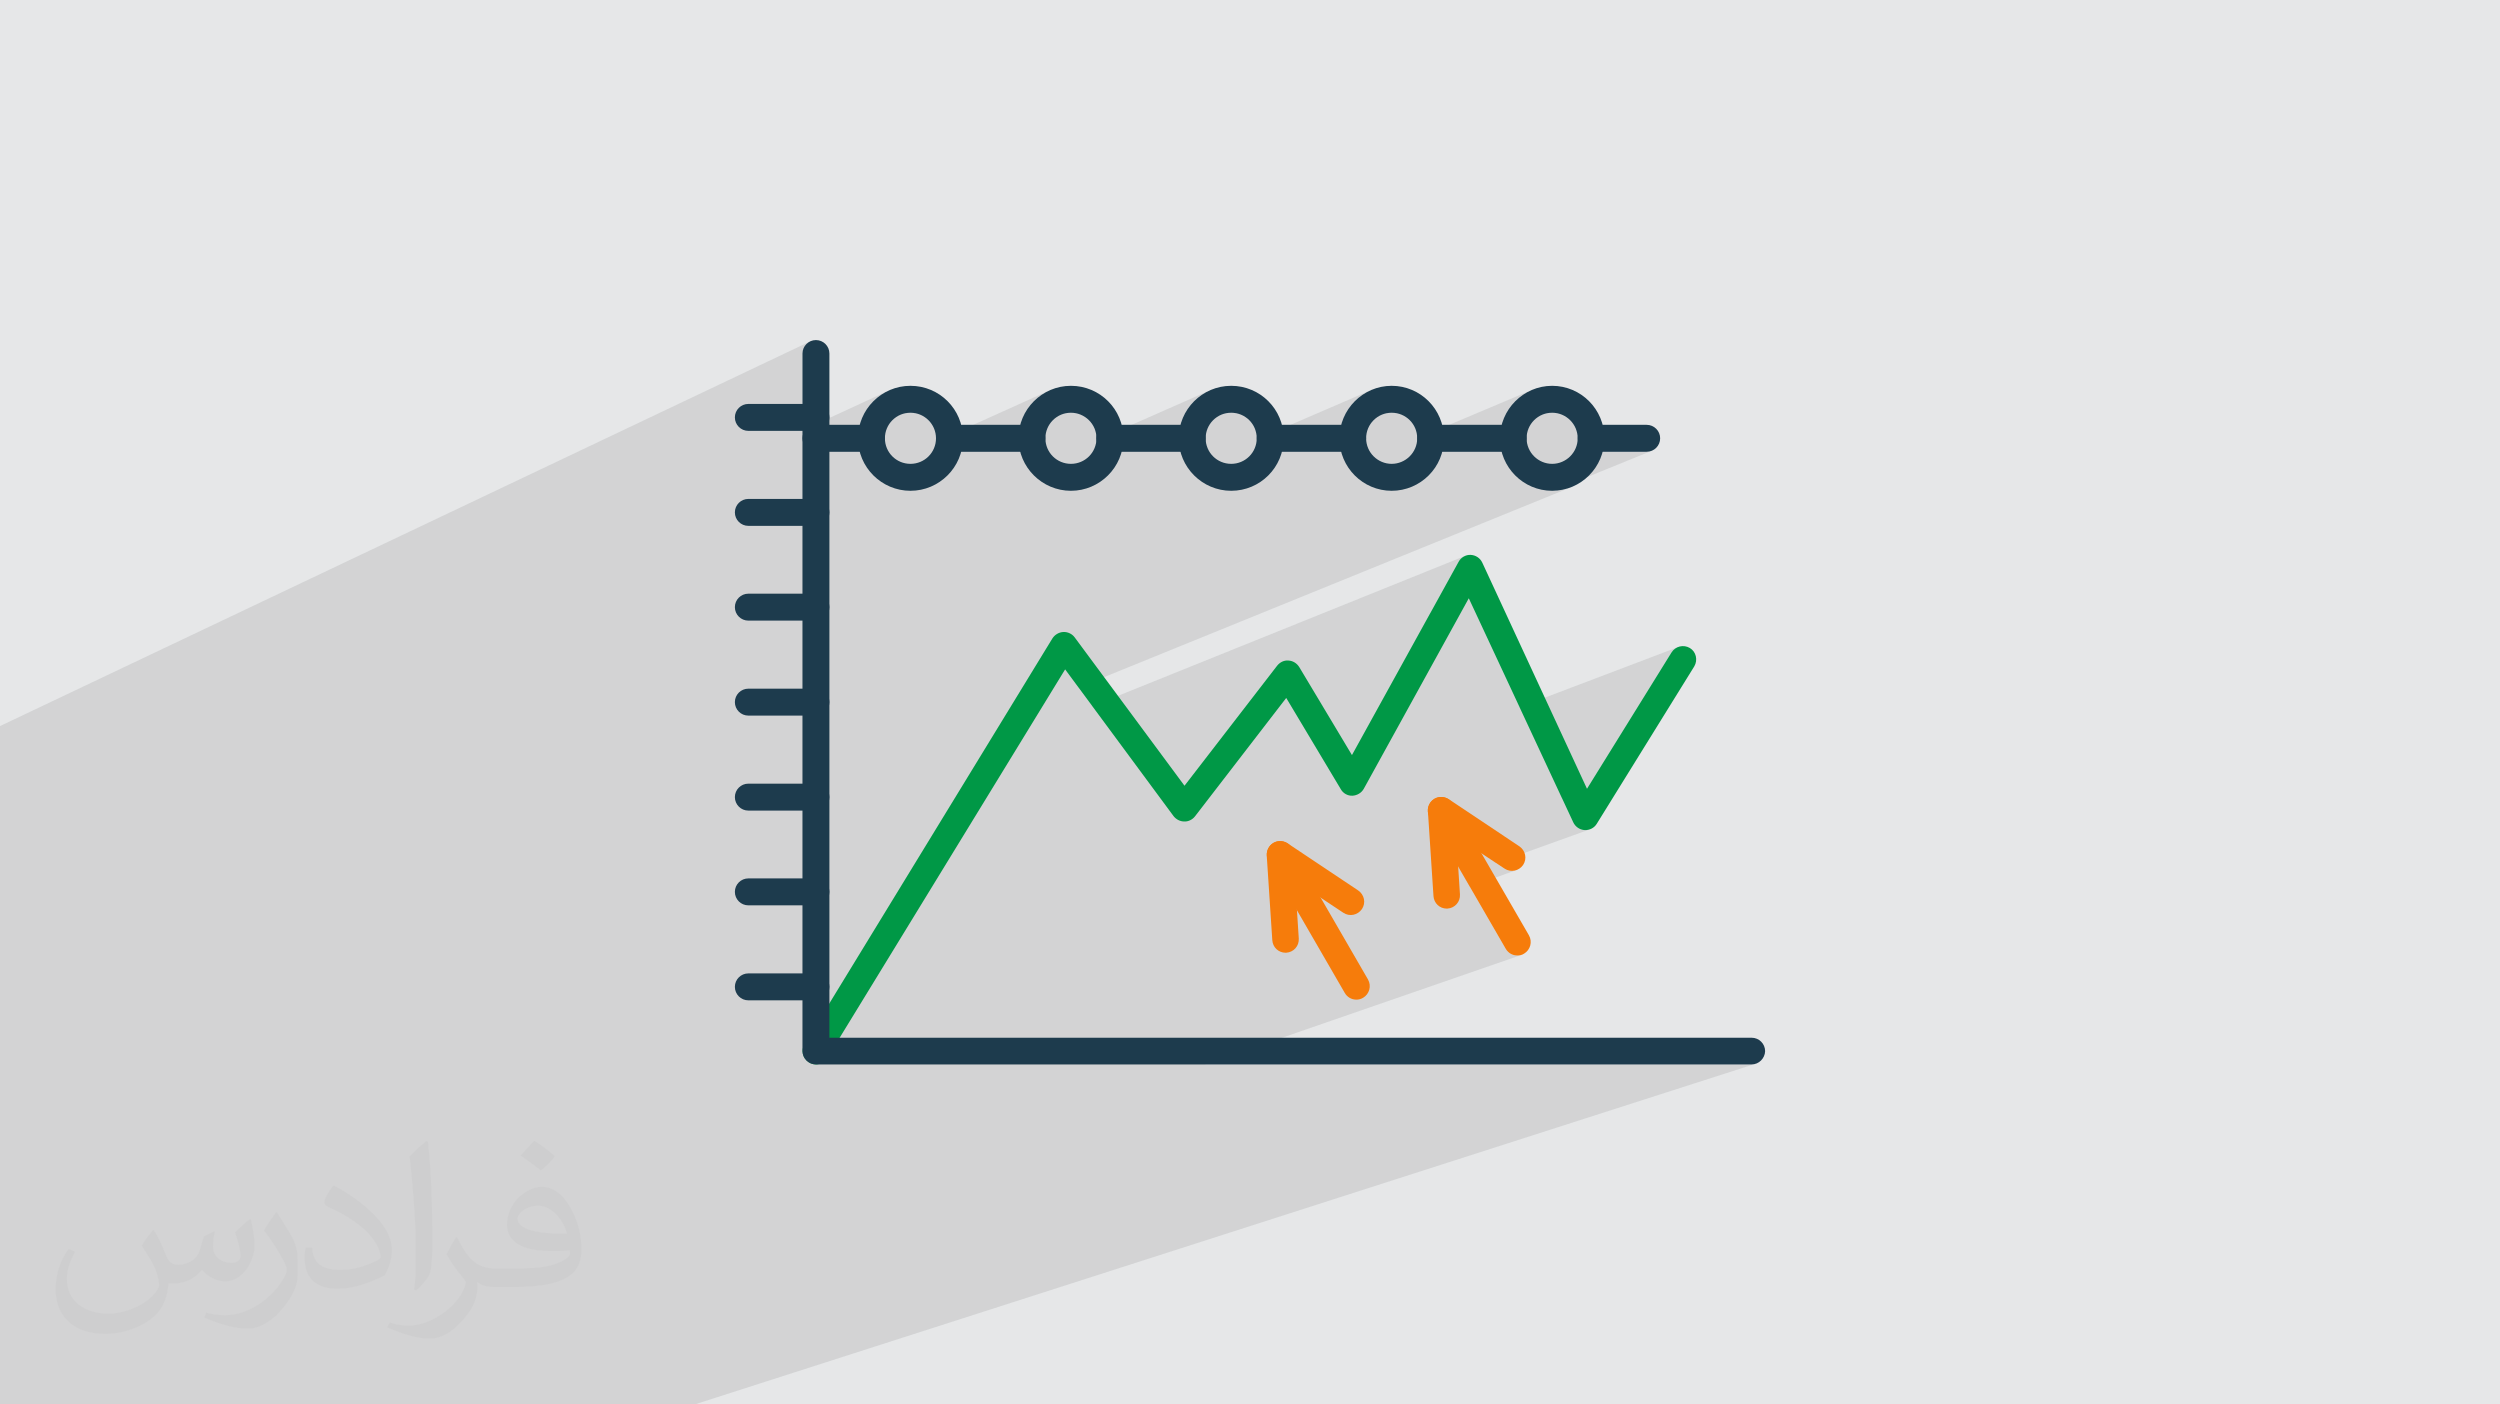
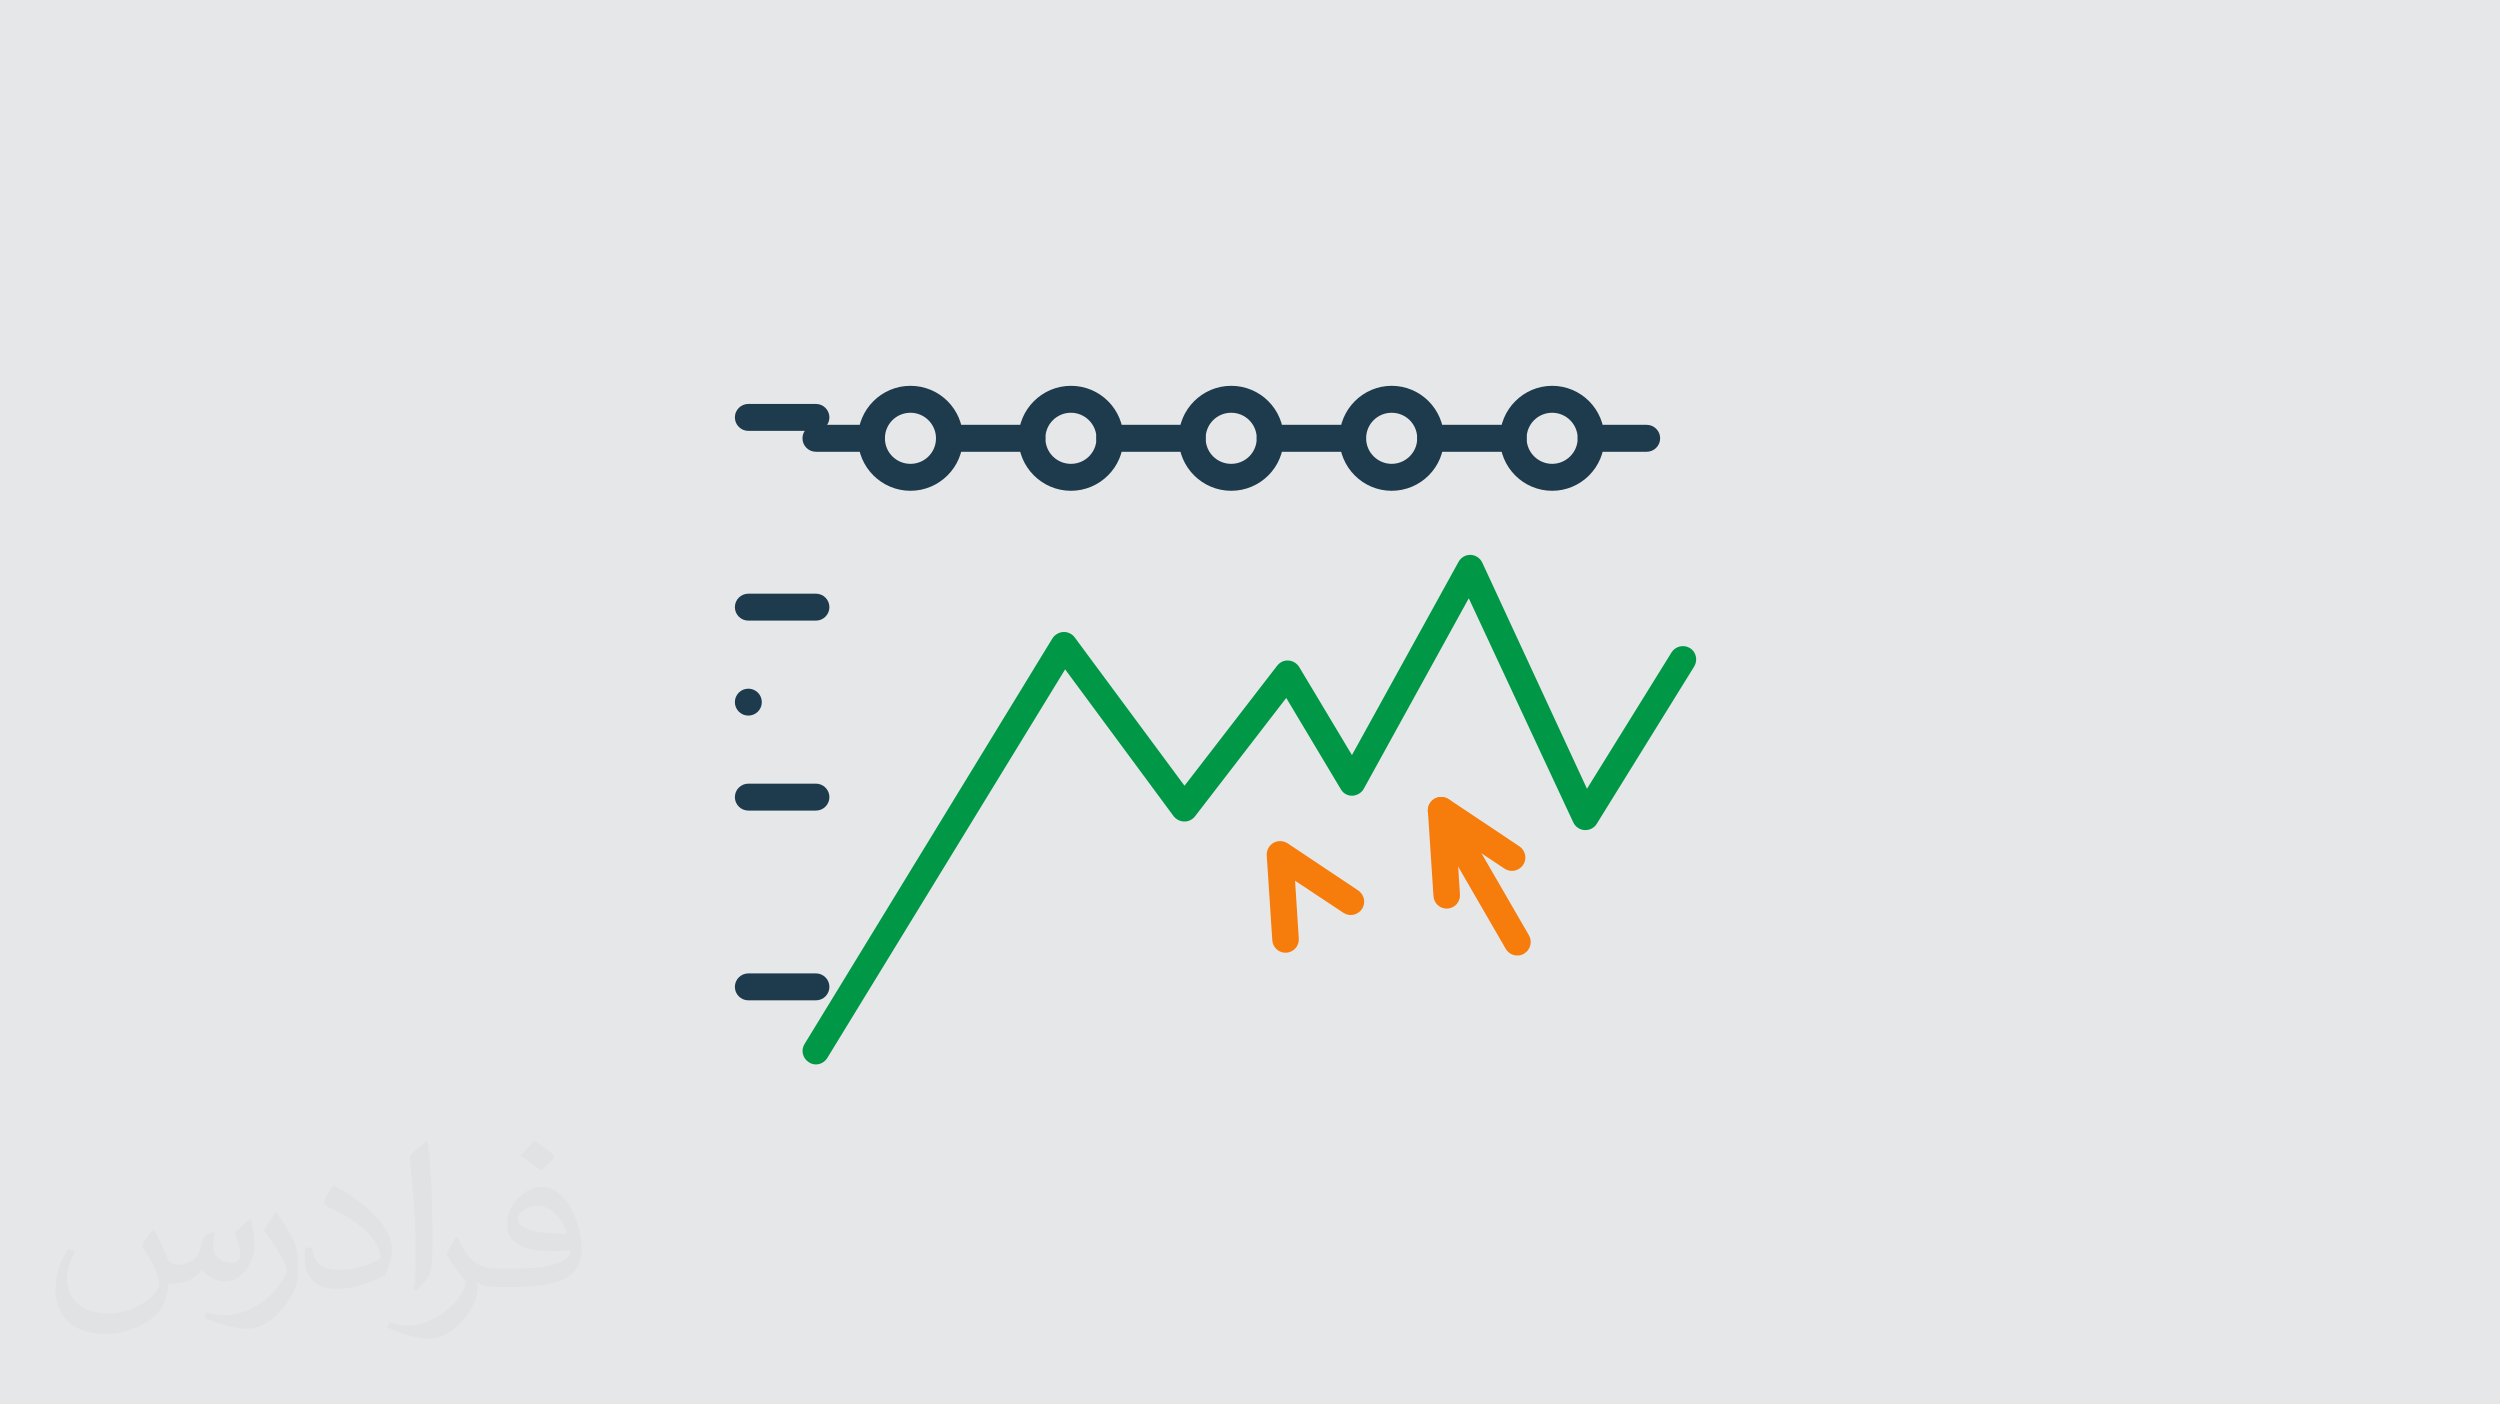
<svg xmlns="http://www.w3.org/2000/svg" xml:space="preserve" width="94.192mm" height="52.917mm" version="1.1" style="shape-rendering:geometricPrecision; text-rendering:geometricPrecision; image-rendering:optimizeQuality; fill-rule:evenodd; clip-rule:evenodd" viewBox="0 0 9404.92 5283.66">
  <defs>
    <style type="text/css">
   
    .fil0 {fill:#E6E7E8}
    .fil3 {fill:#009846;fill-rule:nonzero}
    .fil5 {fill:#1D3B4D;fill-rule:nonzero}
    .fil4 {fill:#F67C0B;fill-rule:nonzero}
    .fil2 {fill:#373435;fill-opacity:0.031}
    .fil1 {fill:#2B2A29;fill-opacity:0.102}
   
  </style>
  </defs>
  <g id="Layer_x0020_1">
    <polygon class="fil0" points="-0,0 9404.92,0 9404.92,5283.66 -0,5283.66 " />
-     <polygon class="fil1" points="5707.13,3272.41 5529.45,3335.97 5664.4,3569.27 5668.32,3575.12 5672.82,3580.23 5677.84,3584.57 5683.3,3588.16 5689.12,3590.96 5695.24,3592.97 5701.59,3594.19 5708.09,3594.6 5711.36,3594.51 5714.63,3594.24 5717.87,3593.77 5721.09,3593.07 5724.25,3592.12 4532.9,4004.37 6589.65,4004.37 6599.57,4003.34 6608.87,4000.39 2612.56,5283.66 2606.68,5283.66 835.86,5283.66 828.46,5283.66 732.36,5283.66 729.92,5283.66 722.86,5283.66 625.36,5283.66 207.37,5283.66 202.91,5283.66 200.79,5283.66 92.27,5283.66 87.73,5283.66 85.58,5283.66 53.9,5283.66 -0,5283.66 -0,5272.84 -0,5260.87 -0,5255.33 -0,5178.54 -0,5148.37 -0,5131.1 -0,5128.37 -0,5113.02 -0,5102.91 -0,5067.48 -0,5059.85 -0,5046.98 -0,5040.47 -0,5012.5 -0,5010.1 -0,5009.84 -0,5009.51 -0,5009.28 -0,4992.4 -0,4961.39 -0,4960.83 -0,4960.79 -0,4919.68 -0,4916.68 -0,4909.6 -0,4907.5 -0,4874.21 -0,4831.95 -0,4793.44 -0,4790.19 -0,4782.7 -0,4769.83 -0,4760.67 -0,4738.9 -0,4678.53 -0,4606.24 -0,4602.99 -0,4529 -0,4515.05 -0,4452.29 -0,4421.75 -0,4418.27 -0,4412.06 -0,4323.2 -0,4313.21 -0,4293.56 -0,4290.07 -0,4198.93 -0,4161.17 -0,4135.5 -0,4105.36 -0,4045.94 -0,4038.43 -0,4037.11 -0,4025.25 -0,4000.9 -0,3980.1 -0,3976.36 -0,3956.37 -0,3949.86 -0,3898.43 -0,3882.02 -0,3871.38 -0,3859.9 -0,3856.34 -0,3831.79 -0,3817.96 -0,3817.58 -0,3797.9 -0,3788.21 -0,3787.99 -0,3781.12 -0,3748.29 -0,3740.92 -0,3692.06 -0,3688.66 -0,3666.66 -0,3662.66 -0,3661.24 -0,3647.48 -0,3643.68 -0,3615.67 -0,3600.63 -0,3583.2 -0,3574.96 -0,3567.64 -0,3565.12 -0,3530.63 -0,3522.5 -0,3500.41 -0,3476.07 -0,3471.07 -0,3469.53 -0,3469.21 -0,3441.41 -0,3425.51 -0,3421.47 -0,3389.15 -0,3373.07 -0,3359.13 -0,3353.97 -0,3352.39 -0,3349.74 -0,3344.59 -0,3303.07 -0,3293.43 -0,3250.55 -0,3248.99 -0,3239.74 -0,3211.58 -0,3192.65 -0,3188.32 -0,3183.64 -0,3154.69 -0,3124.03 -0,3118.96 -0,3110.62 -0,3105.08 -0,3040.53 -0,3040.09 -0,3036.04 -0,3013.99 -0,3011.6 -0,2932.09 -0,2866.09 -0,2837.53 -0,2759.57 -0,2731.43 3049.79,1283.28 3041.19,1287.95 3033.69,1294.14 3027.5,1301.65 3022.81,1310.26 3019.86,1319.76 3018.83,1329.97 3018.83,1616.48 3049.79,1602.17 3041.19,1606.85 3035.62,1611.44 3348.18,1467.03 3330.91,1475.39 3314.63,1485.32 3299.43,1496.73 3285.42,1509.51 3272.69,1523.56 3261.32,1538.78 3251.45,1555.07 3243.14,1572.31 3236.51,1590.41 3231.65,1609.27 3228.66,1628.79 3228.44,1633.12 3387.61,1560.28 3405.67,1554.71 3425.1,1552.76 3444.54,1554.74 3462.61,1560.41 3478.93,1569.34 3493.14,1581.16 3504.85,1595.41 3513.69,1611.73 3515.84,1618.64 3552.18,1602.17 3543.57,1606.85 3536.07,1613.04 3529.88,1620.55 3525.19,1629.15 3522.24,1638.66 3521.21,1648.86 3522.24,1659.07 3522.75,1660.72 3951.91,1467.03 3934.64,1475.39 3918.36,1485.32 3903.16,1496.73 3889.15,1509.51 3876.41,1523.56 3865.06,1538.78 3855.17,1555.07 3846.88,1572.31 3840.25,1590.41 3835.38,1609.27 3832.4,1628.79 3832.27,1631.39 3991.34,1560.28 4009.4,1554.71 4028.83,1552.76 4048.01,1554.71 4065.96,1560.28 4082.28,1569.11 4096.55,1580.83 4108.36,1595.04 4117.3,1611.37 4119.36,1617.96 4155.03,1602.17 4146.42,1606.85 4138.91,1613.04 4132.72,1620.55 4128.05,1629.15 4125.09,1638.66 4124.51,1644.52 4124.95,1648.86 4124.51,1653.22 4124.86,1656.66 4554.76,1467.03 4537.49,1475.39 4521.22,1485.32 4506.02,1496.73 4492,1509.51 4479.27,1523.56 4467.91,1538.78 4458.03,1555.07 4449.72,1572.31 4443.09,1590.41 4438.23,1609.27 4435.25,1628.79 4435.2,1629.74 4594.18,1560.28 4612.26,1554.71 4631.69,1552.76 4651.12,1554.71 4669.19,1560.28 4685.52,1569.11 4699.72,1580.83 4711.44,1595.04 4720.27,1611.37 4722.3,1617.95 4758.76,1602.17 4750.15,1606.85 4742.65,1613.04 4736.45,1620.55 4731.78,1629.15 4728.82,1638.66 4727.79,1648.86 4728.19,1652.83 5158.99,1467.03 5141.82,1475.39 5125.61,1485.32 5110.46,1496.73 5096.49,1509.51 5083.79,1523.56 5072.47,1538.78 5062.61,1555.07 5054.31,1572.31 5047.69,1590.41 5042.84,1609.27 5040.01,1627.75 5197.91,1560.28 5215.98,1554.71 5235.41,1552.76 5254.84,1554.71 5272.92,1560.28 5289.24,1569.11 5303.45,1580.83 5315.16,1595.04 5324,1611.37 5325.94,1617.64 5362.48,1602.17 5353.87,1606.85 5346.38,1613.04 5340.19,1620.55 5335.5,1629.15 5332.55,1638.66 5331.52,1648.86 5331.53,1648.96 5762.72,1467.03 5745.54,1475.39 5729.34,1485.32 5714.19,1496.73 5700.22,1509.51 5687.52,1523.56 5676.2,1538.78 5666.33,1555.07 5658.03,1572.31 5651.41,1590.41 5646.56,1609.27 5643.98,1626.19 5801.65,1560.28 5819.71,1554.71 5839.14,1552.76 5858.57,1554.74 5876.64,1560.41 5892.98,1569.34 5907.19,1581.16 5918.9,1595.41 5927.74,1611.73 5929.49,1617.38 5966.22,1602.17 5957.61,1606.85 5950.11,1613.04 5943.91,1620.55 5939.24,1629.15 5936.28,1638.66 5935.25,1648.86 5936.28,1659.07 5939.24,1668.57 5943.91,1677.19 5950.11,1684.69 5957.61,1690.88 5966.22,1695.56 5975.72,1698.52 5985.93,1699.55 6194.74,1699.55 6204.95,1698.52 6214.45,1695.56 5844.84,1846.04 5859.2,1845.31 5878.69,1842.32 5897.51,1837.46 5915.56,1830.83 4057.4,2586.4 4109.28,2656.62 5512.34,2090.99 5506.15,2094.02 5500.42,2097.85 5495.25,2102.45 5490.75,2107.74 5487.04,2113.67 5379.35,2308.88 5525.48,2250.84 5716.55,2660.57 6310.38,2435.11 6301.96,2439.91 6294.49,2446.37 6288.23,2454.42 5970.2,2967.28 5875.67,3001.81 5918.65,3093.97 5921.99,3099.94 5926.08,3105.35 5930.81,3110.15 5936.12,3114.29 5941.92,3117.67 5948.13,3120.26 5954.68,3121.99 5961.46,3122.8 5968.28,3122.68 5974.95,3121.69 5981.36,3119.87 5628.38,3246.83 5660.03,3267.83 5669.17,3272.68 5678.69,3275.48 5688.37,3276.31 5697.93,3275.26 " />
    <path class="fil2" d="M578.49 4627.69c17.95,27.21 29.6,53.36 40.96,82.43 8.45,16.91 12.93,48.09 52.57,48.09 11.61,0 28.28,-3.42 43.06,-11.61 16.63,-8.73 29.32,-21.94 35.94,-42l15.85 -53.36 38.57 -19.02 2.64 2.64c-5.27,20.09 -6.59,39.36 -6.59,54.43 0,44.63 38.57,61.56 69.22,61.56 17.95,0 34.09,-8.73 34.09,-25.11 0,-21.13 -8.98,-57.06 -20.62,-89.29 17.95,-17.95 35.94,-35.94 56.53,-50.47l3.17 1.6c8.98,38.04 14,75.56 14,100.66 0,24.57 -10.83,51.79 -19.81,69.49 -18.49,34.87 -51.25,62.62 -90.87,62.62 -30.1,0 -63.65,-15.07 -86.66,-43.06l-1.32 0c-21.66,26.96 -55.22,51.25 -108.86,51.25l-16.63 0c-2.64,35.41 -10.29,60.49 -21.94,82.95 -31.95,62.34 -126.81,106.47 -216.1,106.47 -124.17,0 -186.51,-71.59 -186.51,-166.96 0,-58.91 19.27,-113.6 48.88,-152.42l24.29 10.04c-18.49,35.41 -30.91,68.68 -30.91,101.45 0,89.29 72.66,131.83 156.4,131.83 77.68,0 173.83,-49.41 191.28,-106.72 -6.59,-62.62 -30.1,-91.93 -66.04,-148.99 10.83,-19.02 24.83,-38.04 42.28,-58.38l3.17 0 0 0 0 0 -0.02 -0.09zm1432.13 -336.04c26.15,16.39 51.79,35.66 76.87,57.85 -14,19.81 -31.45,37.79 -53.11,53.64 -25.11,-20.34 -50.19,-37.79 -75.84,-56.27 17.42,-19.55 34.62,-38.29 52.04,-55.22l0 0 0 0 0 0 0 0 0 0 0.03 0zm13.47 244.11c-42.28,0 -76.87,27.75 -76.87,48.34 0,44.13 84.53,57.85 185.72,57.31 -12.68,-51.79 -57.06,-105.68 -108.86,-105.68l0.01 0.03zm-94.86 236.19c54.96,0 103.04,-1.6 139.74,-10.83 40.96,-10.29 75.56,-30.91 75.56,-45.17 0,-3.7 0,-8.19 -1.32,-11.89 -22.98,2.11 -49.41,2.11 -72.38,2.11 -74.49,0 -131.55,-16.91 -154.02,-58.66 -5.55,-11.61 -9.51,-24.57 -9.51,-39.36 0,-40.43 17.42,-79.79 48.09,-107 25.61,-22.45 53.89,-36.44 82.67,-36.44 52.04,0 93.51,41.75 122.57,107.54 15.85,35.94 26.68,77.4 26.68,129.72 0,34.87 -9.51,64.19 -31.17,85.85 -40.43,39.11 -114.92,53.89 -229.04,53.89l-51.79 0 0 0 -13.47 0c-28.28,0 -48.62,-5.02 -64.72,-17.42l-2.64 0c0.79,6.59 1.32,12.93 1.32,19.02 0,25.61 -8.45,58.38 -25.61,84.53 -50.72,75.3 -105.68,108.04 -153.24,108.04 -48.09,0 -107,-18.49 -160.11,-42.54l9.51 -18.49c17.17,7.13 40.96,11.89 73.7,11.89 85.85,0 198.66,-82.43 212.66,-163 -3.17,-6.59 -8.98,-15.32 -17.17,-24.57 -25.11,-29.85 -40.96,-54.68 -55.75,-80.83 12.68,-25.11 24.29,-45.17 35.13,-63.4l4.49 -0.53c36.72,74.77 69.99,117.55 144.23,117.55l11.61 0 0 0 53.89 0 0 0 0 0 0 0 0 0 0 0 0.09 0.01zm-371.98 79c6.34,-34.34 6.87,-72.91 6.87,-108.86l0 -53.36c0,-99.6 -12.68,-244.36 -22.98,-338.68 17.95,-19.27 43.06,-42 62.87,-57.31l5.81 1.6c13.47,118.62 16.63,256 16.63,383.06 0,33.3 -1.32,65.79 -4.49,89.55 -1.85,30.1 -19.27,52.83 -56.53,87.7l-8.19 -3.7zm-382.8 -157.19c1.85,46.77 24.83,83.49 105.15,83.49 49.93,0 92.19,-12.93 138.96,-35.13 8.45,-3.7 12.93,-8.73 12.93,-12.93 0,-29.32 -22.45,-68.15 -60.23,-103.55 -36.72,-33.3 -85.34,-62.62 -130.76,-82.18 -15.6,-6.59 -20.62,-13.47 -20.62,-20.09 0,-13.47 17.95,-41.75 32.77,-62.09l5.02 -0.53c52.04,27.21 110.17,67.64 153.24,112.53 39.11,41.47 63.4,83.49 63.4,129.19 0,33.81 -10.29,65.51 -26.96,95.11 -57.06,28.79 -117.83,50.72 -178.06,50.72 -73.17,0 -123.1,-34.34 -123.1,-114.92 0,-8.73 0,-22.19 3.17,-39.64l25.11 0 0 0 0 0 0 0 0 0 0 0 -0.02 0zm-132.37 -132.9l45.45 73.45c16.63,27.21 32.23,56.81 32.23,103.55l0 59.7c0,48.34 -30.91,100.13 -80.83,151.38 -39.11,34.62 -73.7,49.41 -105.68,49.41 -47.55,0 -101.98,-14.79 -164.85,-41.75l7.13 -18.49c19.81,5.27 42.79,9.77 71.06,9.77 90.36,-0.53 182.8,-66.57 225.08,-147.15 5.02,-9.26 6.87,-17.95 6.87,-24.04 0,-9.26 -5.02,-19.55 -8.98,-28.79 -22.98,-43.31 -48.62,-82.95 -76.87,-119.68 14.79,-23.25 29.6,-45.7 45.7,-67.9l3.7 0.53 0 0 0 0 0 0 0 0 0 0 -0.02 0.01z" />
    <g id="_2380483998032">
      <path class="fil3" d="M3069.5 4004.37c-8.73,0 -18.34,-2.63 -26.21,-7.87 -23.58,-14.85 -31.45,-45.43 -16.59,-69.02l932.24 -1525.49c8.74,-13.98 24.46,-23.58 41.07,-24.46 16.59,-0.87 33.2,6.99 42.81,20.1l413.26 558.29 348.6 -451.71c10.48,-13.1 26.21,-20.97 42.82,-19.22 16.6,0.88 31.45,10.48 40.19,24.46l198.33 331.13 401.03 -726.92c8.74,-16.59 27.09,-27.08 45.43,-26.2 19.22,0.87 35.83,12.23 43.68,28.83l394.04 850.98 318.03 -512.85c14.85,-23.59 45.43,-30.58 69.02,-16.6 23.59,13.98 30.58,45.43 16.6,69.03l-366.95 592.36c-9.62,15.73 -27.09,24.46 -45.43,23.59 -18.35,-0.88 -34.95,-12.23 -42.82,-28.84l-393.16 -843.12 -394.91 716.44c-8.74,15.73 -25.34,25.34 -42.82,26.22 -17.47,0.87 -34.95,-8.74 -43.68,-24.46l-205.32 -343.37 -343.36 445.59c-9.62,12.23 -25.34,20.1 -40.2,19.22 -15.73,0 -30.57,-7.86 -40.19,-20.09l-408.01 -552.18 -894.68 1461.71c-9.61,15.73 -26.21,24.46 -42.82,24.46z" />
      <path class="fil4" d="M5442.48 3418.12c-26.21,0 -48.05,-20.1 -49.79,-47.18l-20.97 -318.91c-0.88,-19.22 8.74,-37.56 25.33,-47.18 16.6,-9.61 36.69,-8.74 53.3,1.75l265.6 177.36c22.73,15.73 29.72,46.31 13.99,69.89 -15.73,22.72 -46.31,29.71 -69.9,13.98l-181.72 -120.57 13.98 217.55c1.75,27.96 -19.22,51.55 -47.18,53.3 -0.88,0 -1.75,0 -2.63,0z" />
      <path class="fil4" d="M5708.09 3594.6c-17.47,0 -34.08,-8.74 -43.68,-25.33l-286.58 -495.39c-13.98,-24.46 -5.24,-55.05 18.35,-69.03 24.46,-13.98 55.04,-5.24 69.02,18.35l286.58 495.39c13.98,24.46 5.24,55.04 -18.34,69.02 -7.87,5.24 -16.6,6.99 -25.34,6.99z" />
      <path class="fil4" d="M4836.14 3584.11c-26.21,0 -48.06,-20.09 -49.8,-47.18l-20.97 -318.9c-0.88,-19.22 8.74,-37.57 25.33,-47.19 16.6,-9.61 36.69,-8.73 53.3,1.76l265.61 177.36c22.72,15.73 29.71,46.3 13.98,69.89 -15.73,22.72 -46.31,29.71 -69.89,13.98l-181.73 -120.58 13.98 217.56c1.75,27.96 -19.22,51.54 -47.18,53.29 0,0 -0.87,0 -2.62,0z" />
-       <path class="fil4" d="M5102.61 3760.61c-17.47,0 -34.08,-8.74 -43.68,-25.34l-286.58 -495.39c-13.98,-24.46 -5.24,-55.04 18.34,-69.03 24.46,-13.98 55.05,-5.23 69.03,18.35l286.58 495.39c13.98,24.46 5.24,55.05 -18.35,69.03 -8.74,5.24 -17.47,6.99 -25.33,6.99z" />
      <path class="fil5" d="M3278.32 1699.55l-208.81 0c-27.95,0 -50.67,-22.73 -50.67,-50.68 0,-27.96 22.73,-50.67 50.67,-50.67l208.81 0c27.97,0 50.68,22.72 50.68,50.67 0,27.96 -22.72,50.68 -50.68,50.68zm603.74 0l-310.16 0c-27.96,0 -50.68,-22.73 -50.68,-50.68 0,-27.96 22.73,-50.67 50.68,-50.67l310.16 0c27.96,0 50.67,22.72 50.67,50.67 0,27.96 -22.72,50.68 -50.67,50.68zm602.85 0l-310.16 0c-27.96,0 -50.67,-22.73 -50.67,-50.68 0,-27.96 22.72,-50.67 50.67,-50.67l310.16 0c27.97,0 50.68,22.72 50.68,50.67 0,27.96 -22.72,50.68 -50.68,50.68zm603.74 0l-310.17 0c-27.96,0 -50.67,-22.73 -50.67,-50.68 0,-27.96 22.72,-50.67 50.67,-50.67l310.17 0c27.96,0 50.67,22.72 50.67,50.67 0,27.96 -22.72,50.68 -50.67,50.68zm603.73 0l-310.16 0c-27.97,0 -50.68,-22.73 -50.68,-50.68 0,-27.96 22.72,-50.67 50.68,-50.67l310.16 0c27.96,0 50.67,22.72 50.67,50.67 0,27.96 -22.72,50.68 -50.67,50.68zm502.38 0l-208.81 0c-27.96,0 -50.67,-22.73 -50.67,-50.68 0,-27.96 22.72,-50.67 50.67,-50.67l208.81 0c27.96,0 50.67,22.72 50.67,50.67 0,27.96 -22.72,50.68 -50.67,50.68z" />
      <path class="fil5" d="M3425.1 1552.76c-53.29,0 -96.1,42.82 -96.1,96.1 0,53.3 42.82,96.11 96.1,96.11 53.3,0 96.1,-42.82 96.1,-96.11 0,-52.42 -42.81,-96.1 -96.1,-96.1zm0 293.57c-108.34,0 -197.46,-88.25 -197.46,-197.46 0,-108.34 88.25,-197.45 197.46,-197.45 109.21,0 197.46,88.24 197.46,197.45 0,109.21 -89.13,197.46 -197.46,197.46z" />
      <path class="fil5" d="M4028.83 1552.76c-53.29,0 -96.1,42.82 -96.1,96.1 0,53.3 42.82,96.11 96.1,96.11 53.3,0 96.11,-42.82 96.11,-96.11 0,-53.29 -43.69,-96.1 -96.11,-96.1zm0 293.57c-108.34,0 -197.45,-88.25 -197.45,-197.46 0,-108.34 88.24,-197.45 197.45,-197.45 109.21,0 197.46,88.24 197.46,197.45 0,109.21 -89.12,197.46 -197.46,197.46z" />
      <path class="fil5" d="M4631.69 1552.76c-53.3,0 -96.1,42.82 -96.1,96.1 0,53.3 42.81,96.11 96.1,96.11 53.3,0 96.1,-42.82 96.1,-96.11 0,-53.29 -42.81,-96.1 -96.1,-96.1zm0 293.57c-108.34,0 -197.46,-88.25 -197.46,-197.46 0,-108.34 88.25,-197.45 197.46,-197.45 109.21,0 197.46,88.24 197.46,197.45 0,109.21 -88.25,197.46 -197.46,197.46z" />
      <path class="fil5" d="M5235.41 1552.76c-53.3,0 -96.1,42.82 -96.1,96.1 0,53.3 43.68,96.11 96.1,96.11 52.42,0 96.1,-42.82 96.1,-96.11 0,-53.29 -42.81,-96.1 -96.1,-96.1zm0 293.57c-108.34,0 -196.58,-88.25 -196.58,-197.46 0,-108.34 88.25,-197.45 196.58,-197.45 108.34,0 196.58,88.24 196.58,197.45 0.88,109.21 -88.25,197.46 -196.58,197.46z" />
      <path class="fil5" d="M5839.14 1552.76c-53.29,0 -96.1,42.82 -96.1,96.1 0,53.3 43.68,96.11 96.1,96.11 52.43,0 96.11,-42.82 96.11,-96.11 0,-52.42 -42.82,-96.1 -96.11,-96.1zm0 293.57c-108.34,0 -196.58,-88.25 -196.58,-197.46 0,-108.34 88.25,-197.45 196.58,-197.45 108.35,0 196.58,88.24 196.58,197.45 0,109.21 -88.24,197.46 -196.58,197.46z" />
      <path class="fil5" d="M3069.5 1620.91l-254.25 0c-27.96,0 -50.67,-22.72 -50.67,-50.67 0,-27.96 22.72,-50.67 50.67,-50.67l254.25 0c27.97,0 50.68,22.72 50.68,50.67 0,27.96 -22.72,50.67 -50.68,50.67z" />
-       <path class="fil5" d="M3069.5 1978.26l-254.25 0c-27.96,0 -50.67,-22.72 -50.67,-50.67 0,-27.96 22.72,-50.67 50.67,-50.67l254.25 0c27.97,0 50.68,22.72 50.68,50.67 0,27.96 -22.72,50.67 -50.68,50.67z" />
      <path class="fil5" d="M3069.5 2334.73l-254.25 0c-27.96,0 -50.67,-22.72 -50.67,-50.67 0,-27.97 22.72,-50.68 50.67,-50.68l254.25 0c27.97,0 50.68,22.72 50.68,50.68 0,27.96 -22.72,50.67 -50.68,50.67z" />
-       <path class="fil5" d="M3069.5 2692.06l-254.25 0c-27.96,0 -50.67,-22.72 -50.67,-50.67 0,-27.96 22.72,-50.67 50.67,-50.67l254.25 0c27.97,0 50.68,22.72 50.68,50.67 0,27.96 -22.72,50.67 -50.68,50.67z" />
+       <path class="fil5" d="M3069.5 2692.06l-254.25 0c-27.96,0 -50.67,-22.72 -50.67,-50.67 0,-27.96 22.72,-50.67 50.67,-50.67c27.97,0 50.68,22.72 50.68,50.67 0,27.96 -22.72,50.67 -50.68,50.67z" />
      <path class="fil5" d="M3069.5 3049.41l-254.25 0c-27.96,0 -50.67,-22.72 -50.67,-50.68 0,-27.96 22.72,-50.67 50.67,-50.67l254.25 0c27.97,0 50.68,22.72 50.68,50.67 0,27.97 -22.72,50.68 -50.68,50.68z" />
-       <path class="fil5" d="M3069.5 3405.88l-254.25 0c-27.96,0 -50.67,-22.72 -50.67,-50.67 0,-27.96 22.72,-50.68 50.67,-50.68l254.25 0c27.97,0 50.68,22.73 50.68,50.68 0,27.96 -22.72,50.67 -50.68,50.67z" />
      <path class="fil5" d="M3069.5 3763.22l-254.25 0c-27.96,0 -50.67,-22.72 -50.67,-50.67 0,-27.96 22.72,-50.67 50.67,-50.67l254.25 0c27.97,0 50.68,22.72 50.68,50.67 0,27.96 -22.72,50.67 -50.68,50.67z" />
-       <path class="fil5" d="M6589.65 4004.37l-3520.15 0c-27.95,0 -50.67,-22.72 -50.67,-50.67l0 -2623.73c0,-27.96 22.73,-50.67 50.67,-50.67 27.97,0 50.68,22.72 50.68,50.67l0 2573.92 3469.47 0c27.96,0 50.67,22.72 50.67,50.67 -0.88,27.09 -23.59,49.8 -50.67,49.8z" />
    </g>
  </g>
</svg>